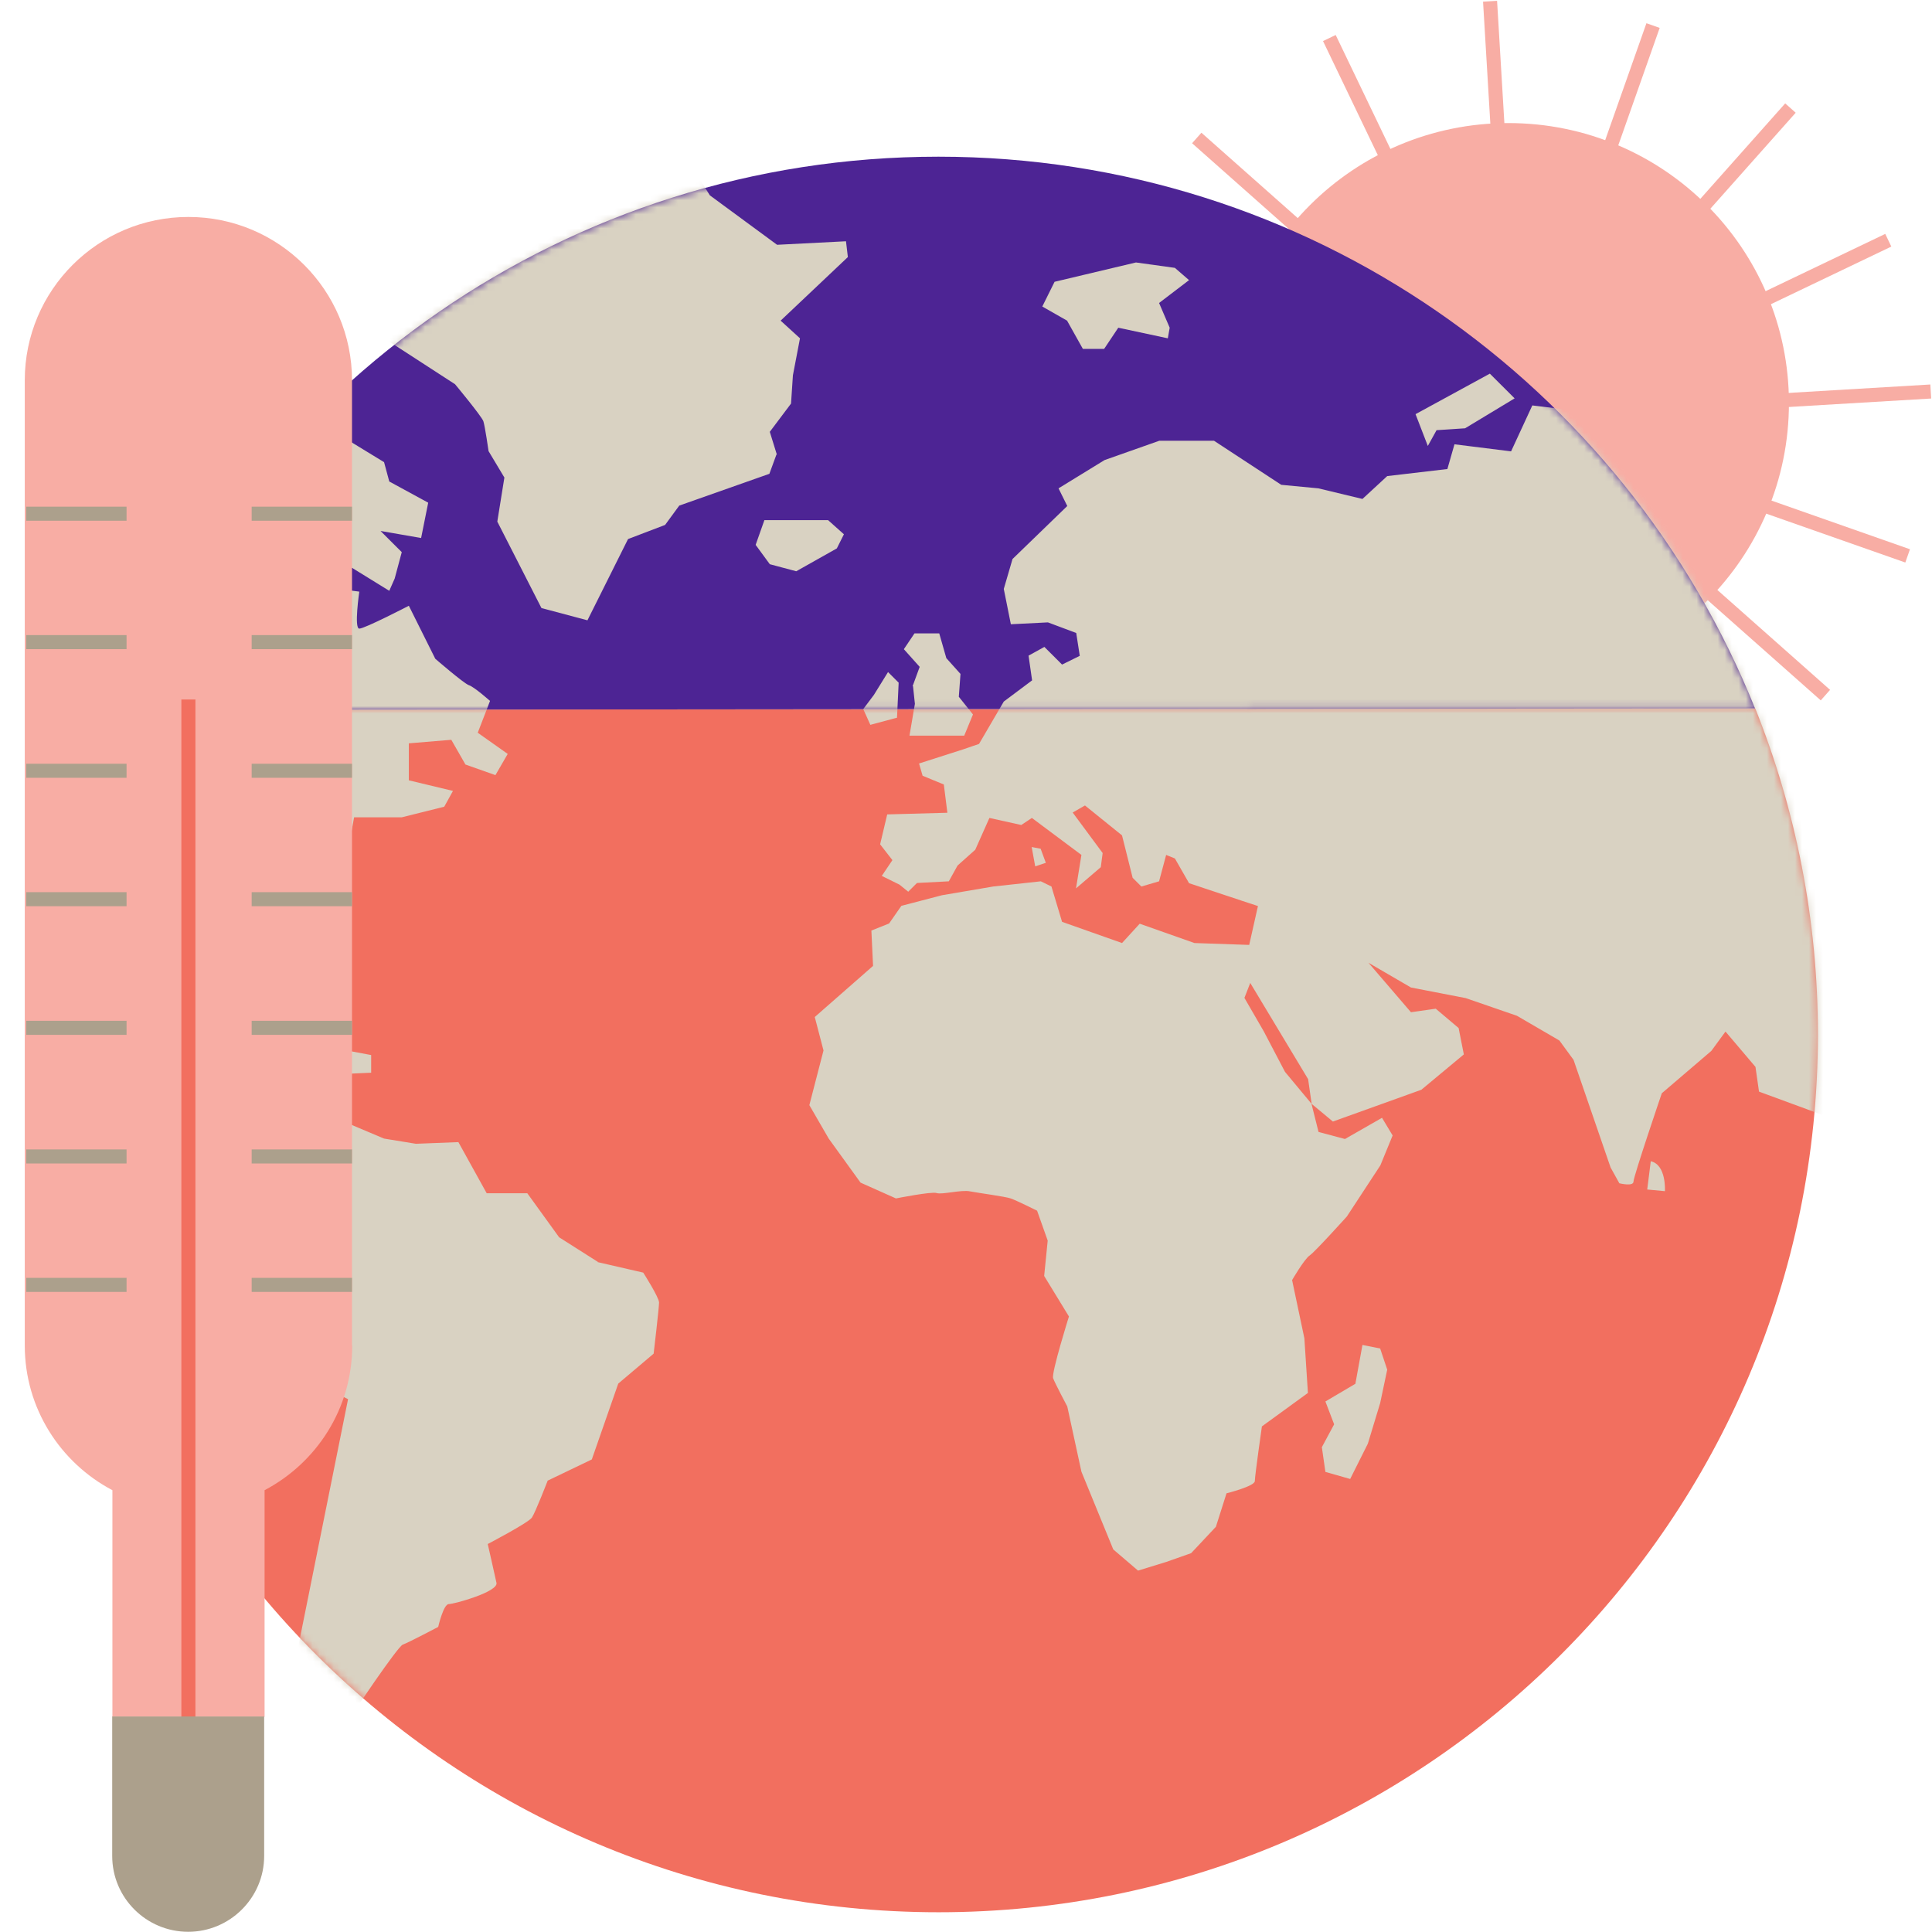
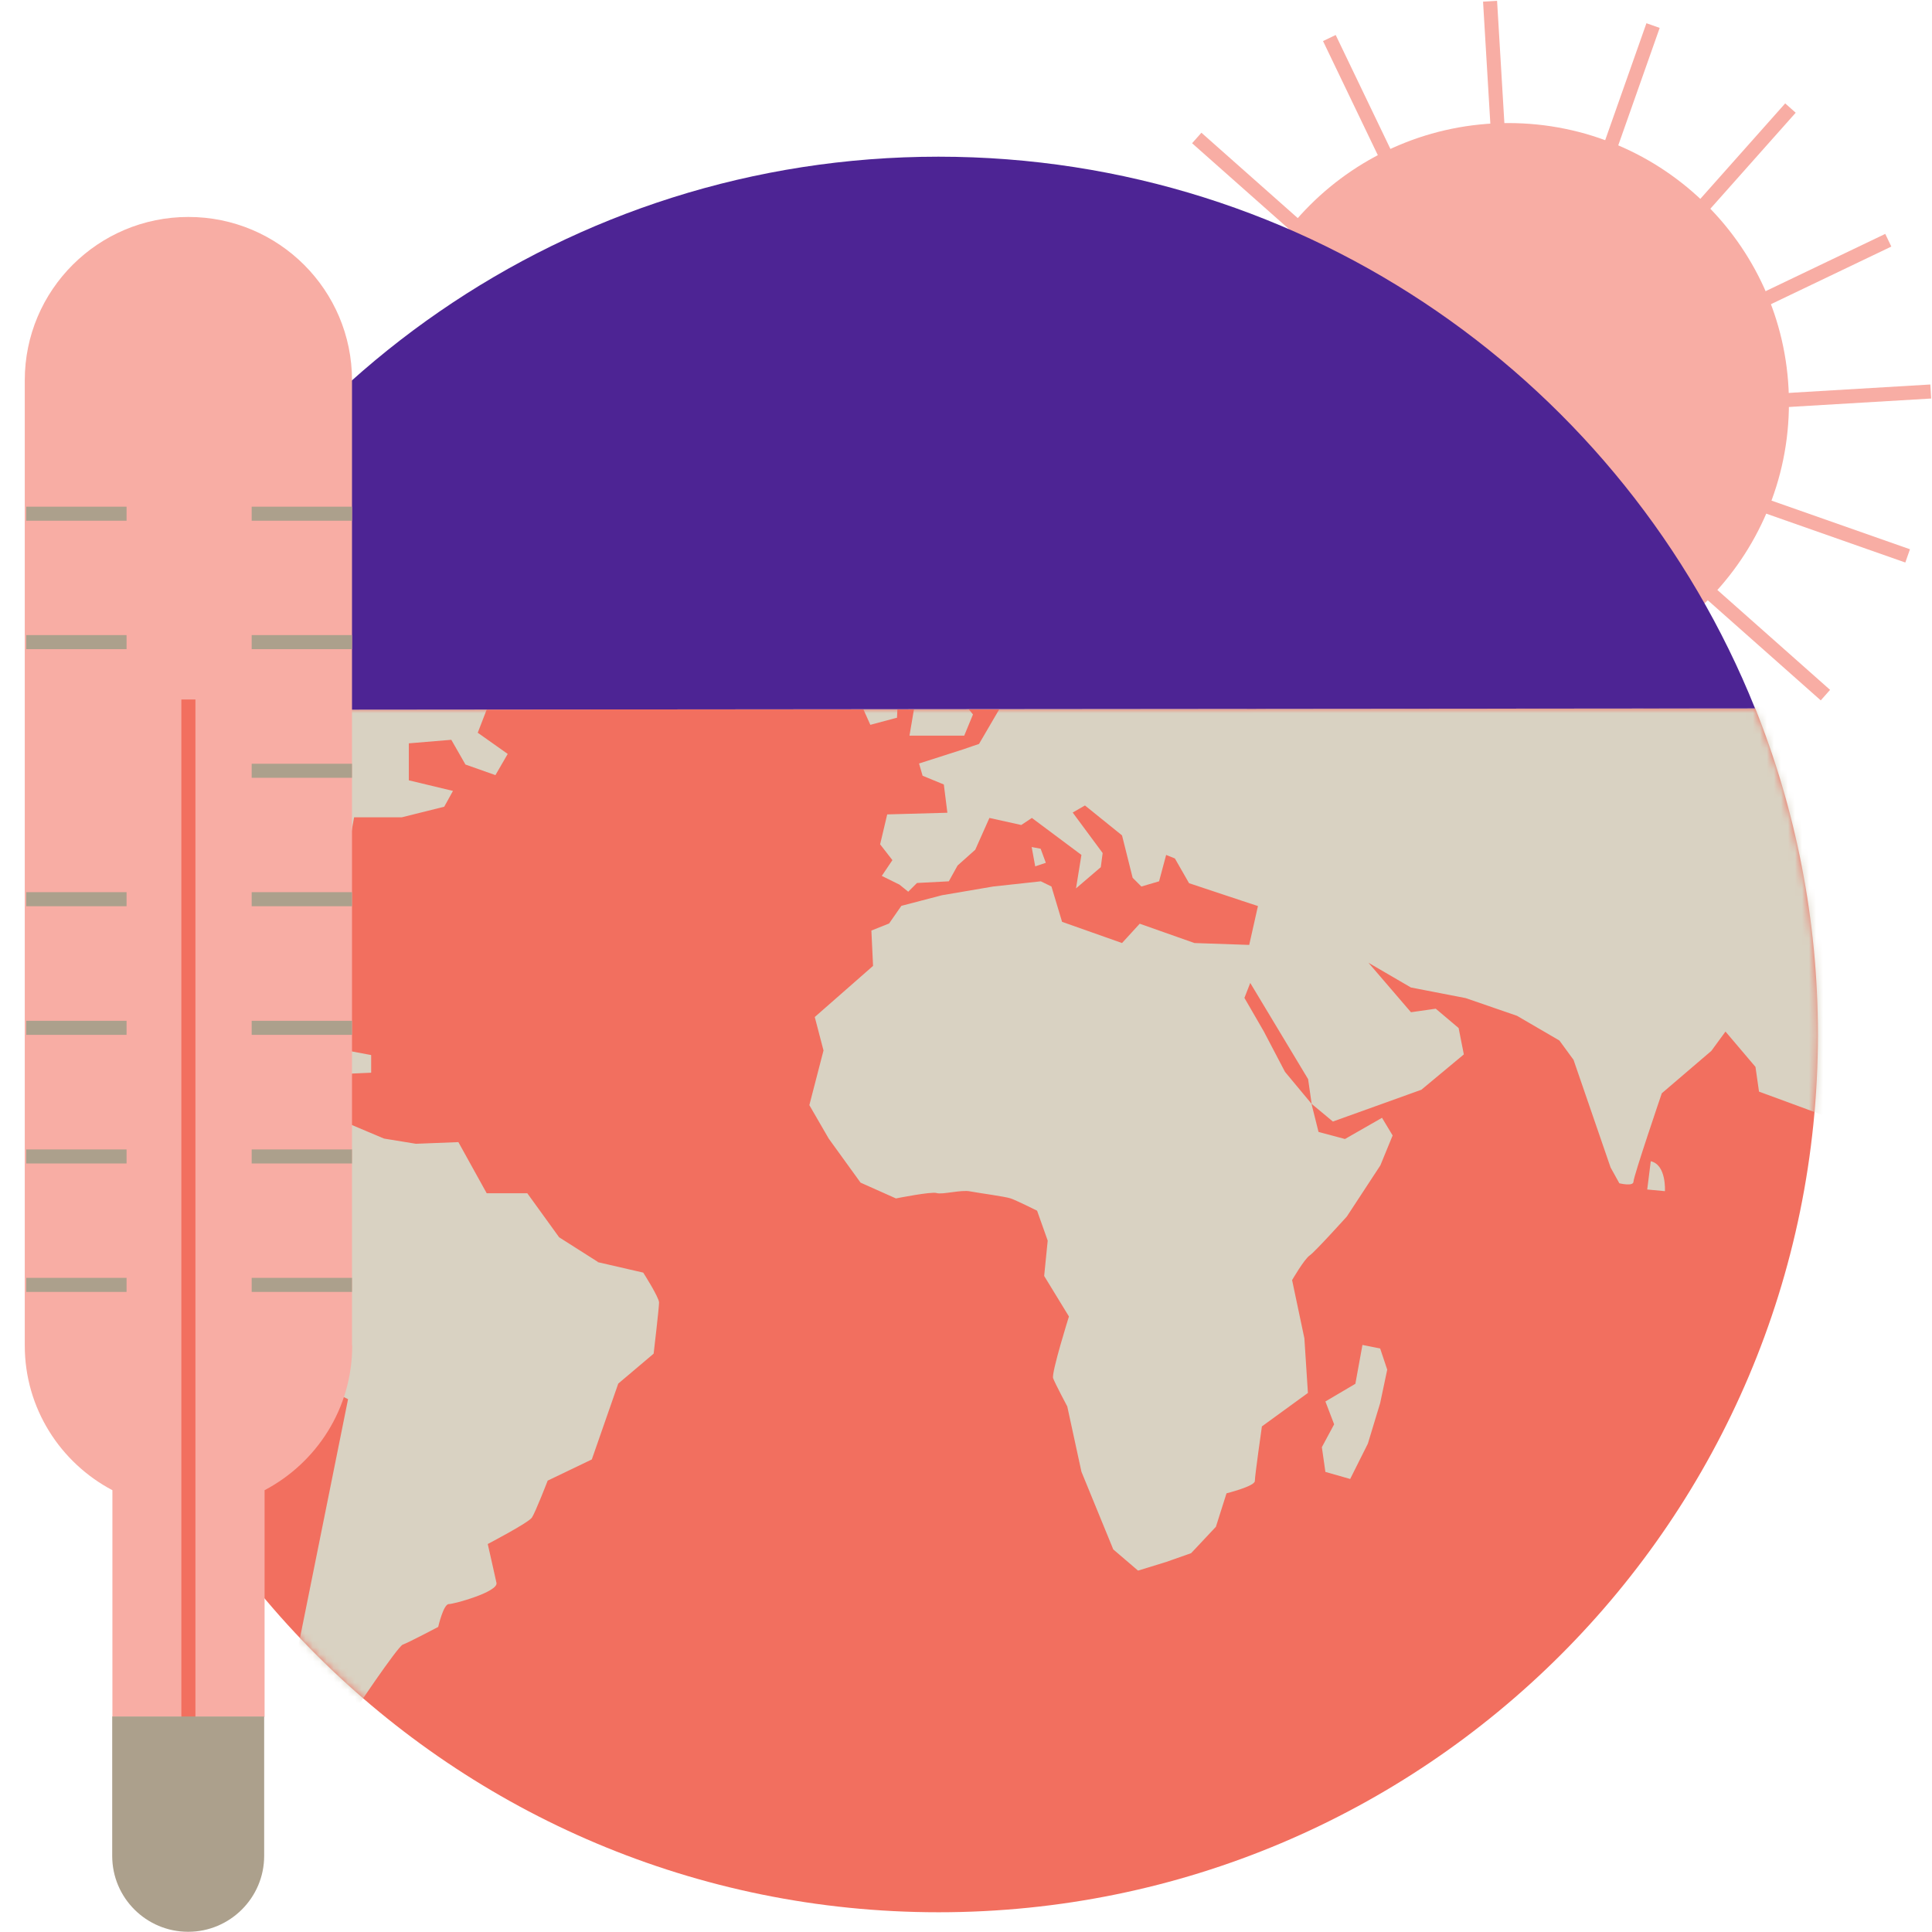
<svg xmlns="http://www.w3.org/2000/svg" width="275" height="275" viewBox="0 0 275 275" fill="none">
  <path d="M155.352 62.827L274.822 55.727" stroke="#F8ADA4" stroke-width="2" stroke-miterlimit="10" />
  <path d="M212.095 0.177L219.147 118.317" stroke="#F8ADA4" stroke-width="2" stroke-miterlimit="10" />
  <path d="M170.345 19.64L259.829 98.943" stroke="#F8ADA4" stroke-width="2" stroke-miterlimit="10" />
  <path d="M254.851 15.381L176.153 103.912" stroke="#F8ADA4" stroke-width="2" stroke-miterlimit="10" />
  <path d="M158.641 39.459L271.533 79.125" stroke="#F8ADA4" stroke-width="2" stroke-miterlimit="10" />
  <path d="M235.295 3.638L195.916 115.301" stroke="#F8ADA4" stroke-width="2" stroke-miterlimit="10" />
  <path d="M189.22 5.413L240.955 113.141" stroke="#F8ADA4" stroke-width="2" stroke-miterlimit="10" />
  <path d="M268.778 34.194L161.871 85.366" stroke="#F8ADA4" stroke-width="2" stroke-miterlimit="10" />
  <path d="M214.702 96.251C236.205 96.251 253.636 78.85 253.636 57.384C253.636 35.918 236.205 18.517 214.702 18.517C193.199 18.517 175.768 35.918 175.768 57.384C175.768 78.85 193.199 96.251 214.702 96.251Z" fill="#F8ADA4" stroke="#F8ADA4" stroke-width="2" stroke-miterlimit="10" />
  <path d="M249.844 100.836C255.592 115.182 258.763 130.859 258.763 147.246C258.763 216.255 202.731 272.19 133.604 272.19C64.476 272.19 8.415 216.284 8.415 147.246C8.415 130.918 11.556 115.33 17.245 101.043" fill="#F26F5F" />
  <mask id="mask0_4525_11630" style="mask-type:alpha" maskUnits="userSpaceOnUse" x="8" y="100" width="251" height="173">
    <path d="M249.844 100.836C255.592 115.182 258.763 130.86 258.763 147.247C258.763 216.255 202.731 272.19 133.604 272.19C64.476 272.19 8.415 216.285 8.415 147.247C8.415 130.919 11.556 115.33 17.245 101.043" fill="#F26F5F" />
  </mask>
  <g mask="url(#mask0_4525_11630)">
    <path d="M43.319 72.795L46.342 72.558L45.097 76.078L42.579 75.841L41.838 79.598L46.608 79.835L50.134 80.841L55.409 84.094L56.179 82.349L57.187 78.592L54.164 75.575L59.942 76.581L60.446 74.067L60.95 71.552L55.409 68.535L54.668 65.784L46.875 61.022L38.579 57.769L33.541 68.062L40.593 71.079L43.349 72.824L43.319 72.795ZM204.509 61.229L208.539 60.963L215.591 56.704L212.065 53.184L201.487 58.952L203.235 63.477L204.479 61.229H204.509ZM35.497 81.077L37.512 80.308L37.275 77.557C37.275 77.557 32.238 74.303 31.23 73.801L25.956 80.574L33.008 81.314L35.527 81.077H35.497ZM127.677 102.197L127.914 97.168L126.403 95.66L124.388 98.913L122.877 100.925L123.885 103.173L127.648 102.167L127.677 102.197ZM85.128 179.636L79.587 176.116L75.054 169.845H69.276L65.246 162.568L59.201 162.805L54.668 162.066L49.897 160.054L45.364 162.066L43.201 165.704L43.112 165.319C43.112 165.319 37.334 163.071 36.564 163.071C35.793 163.071 34.816 159.315 34.816 159.315L34.075 155.795L29.038 154.552L31.29 149.524L27.26 148.015L24 152.778L18.963 150.766L17.452 143.726L19.467 137.692L25.512 138.432L26.519 136.686L32.564 136.184L37.334 143.46L40.09 143.963L38.075 133.403L45.631 128.877L46.371 123.612L49.631 120.595L50.401 116.336H57.187L63.231 114.827L64.476 112.579L58.194 111.071V105.806L64.239 105.303L66.253 108.823L70.52 110.331L72.268 107.314L68.002 104.297L69.75 99.771C69.75 99.771 67.498 97.76 66.728 97.523C65.987 97.257 61.957 93.767 61.957 93.767L58.194 86.224C58.194 86.224 51.912 89.478 51.142 89.478C50.371 89.478 51.142 84.213 51.142 84.213C51.142 84.213 41.838 82.97 41.068 82.97C40.297 82.97 40.564 90.247 40.564 90.247L43.586 94.772C43.586 94.772 40.327 96.518 39.556 96.784C38.816 97.02 39.823 101.812 39.823 101.812L38.312 102.315L34.549 95.039L32.297 95.541L28.771 92.288L24.741 91.519L19.2 89.004L5.363 92.258L-0 151.979L11.585 155.499L18.874 155.736L23.408 157.481L28.682 159.995L33.956 165.526L38.223 166.266L41.927 167.627L40.475 170.052L36.208 176.589L36.712 180.849L39.468 184.102L41.482 193.39L46.52 197.65L49.542 199.158L42.253 235.363L50.046 244.149C50.046 244.149 56.594 234.358 57.335 234.092C58.105 233.825 62.372 231.577 62.372 231.577C62.372 231.577 63.113 228.324 63.883 228.324C64.653 228.324 70.935 226.578 70.668 225.306C70.402 224.064 69.424 219.775 69.424 219.775C69.424 219.775 75.202 216.758 75.706 216.018C76.209 215.279 77.957 210.753 77.957 210.753L84.239 207.736L88.002 196.94L93.039 192.68C93.039 192.68 93.81 186.143 93.81 185.404C93.81 184.664 91.558 181.144 91.558 181.144L85.01 179.636H85.128ZM154.137 49.664H157.16L159.174 46.647L166.226 48.155L166.493 46.647L164.982 43.127L169.249 39.873L167.234 38.128L161.693 37.359L150.108 40.11L148.359 43.63L151.885 45.641L154.137 49.664ZM129.959 97.671L130.225 100.185L129.455 104.711H137.248L138.492 101.694L136.478 99.18L136.715 95.926L134.7 93.678L133.692 90.158H130.166L128.655 92.406L130.907 94.92L129.9 97.671H129.959ZM148.093 120.802L146.848 120.566L147.352 123.317L148.863 122.814L148.122 120.802H148.093ZM234.969 165.29L234.465 169.313L236.984 169.549C236.984 169.549 237.221 165.793 234.969 165.29ZM193.931 191.438L192.923 196.969L188.657 199.484L189.901 202.737L188.153 205.991L188.657 209.511L192.183 210.517L194.701 205.488L196.45 199.72L197.457 194.958L196.45 191.941L193.931 191.438ZM259.414 82.319C258.91 81.58 240.777 60.46 240.777 60.46L218.109 57.709L215.087 64.246L207.028 63.241L206.02 66.761L197.457 67.766L193.931 71.02L187.649 69.511L182.375 69.009L172.804 62.738H165.012L157.219 65.489L150.67 69.511L151.915 72.026L144.122 79.569L142.878 83.828L143.885 88.856L149.159 88.59L153.189 90.099L153.693 93.353L151.174 94.595L148.656 92.081L146.404 93.323L146.907 96.843L142.878 99.86L139.352 105.894C139.352 105.894 137.841 106.397 137.1 106.663C136.329 106.9 130.818 108.675 130.818 108.675L131.322 110.42L134.344 111.662L134.848 115.685L126.285 115.922L125.277 120.181L127.025 122.429L125.514 124.677L128.033 125.92L129.277 126.925L130.522 125.683L135.055 125.446L136.3 123.198L138.818 120.95L140.833 116.425L145.367 117.43L146.878 116.425L153.93 121.69L153.159 126.452L156.685 123.435L156.952 121.423L152.685 115.655L154.434 114.65L159.708 118.909L161.219 124.943L162.463 126.186L164.982 125.446L165.989 121.69L167.234 122.193L169.249 125.712L176.805 128.227L179.056 128.966L177.812 134.498L170.019 134.231L162.226 131.48L159.708 134.231L155.441 132.723L151.174 131.214L149.663 126.186L148.152 125.446L141.367 126.186L134.077 127.428L128.3 128.937L126.551 131.451L124.033 132.457L124.27 137.485L115.973 144.762L117.218 149.524L115.203 157.303L117.959 162.066L122.492 168.336L127.529 170.584C127.529 170.584 132.566 169.579 133.307 169.815C134.077 170.082 136.833 169.313 138.078 169.579C139.322 169.815 143.115 170.318 143.855 170.584C144.596 170.821 147.619 172.33 147.619 172.33L149.13 176.589L148.626 181.618L152.152 187.386C152.152 187.386 149.633 195.431 149.9 196.171C150.167 196.91 151.915 200.193 151.915 200.193L153.93 209.481L158.463 220.544L161.989 223.561L166.019 222.319L169.545 221.077L173.071 217.32L174.582 212.558C174.582 212.558 178.612 211.552 178.612 210.812C178.612 210.073 179.619 203.033 179.619 203.033L186.168 198.271L185.664 190.491L183.916 182.209C183.916 182.209 185.664 179.192 186.434 178.689C187.175 178.186 191.709 173.158 191.709 173.158L196.479 165.881L198.227 161.622L196.716 159.108L191.442 162.125L187.679 161.119L186.671 157.096L182.908 152.571L179.886 146.803L177.13 142.04L177.96 139.911L186.197 153.606L186.701 157.126L189.723 159.64L202.316 155.114L208.361 150.086L207.62 146.329L204.361 143.578L200.835 144.081L194.79 137.041L200.835 140.561L208.628 142.07L215.917 144.584L221.961 148.104L223.976 150.855L229.25 166.177L230.495 168.425C230.495 168.425 232.51 168.928 232.51 168.189C232.51 167.449 236.539 155.617 236.539 155.617L243.592 149.583L245.606 146.832L249.873 151.861L250.377 155.381L259.948 158.901L268.748 128.996C268.748 128.996 259.948 83 259.444 82.231L259.414 82.319ZM110.581 64.72L109.573 61.466L112.595 57.443L112.862 53.42L113.869 48.155L111.114 45.641L120.684 36.59L120.418 34.342L110.61 34.844L101.04 27.805L98.521 23.782L80.15 25.793L58.49 39.104L55.468 48.658L64.772 54.692C64.772 54.692 68.535 59.218 68.802 59.957C69.039 60.697 69.542 64.217 69.542 64.217L71.794 67.973L70.787 74.244L77.069 86.549L83.617 88.294L89.395 76.729L94.669 74.718L96.684 71.967L109.514 67.441L110.521 64.69L110.581 64.72ZM39.023 145.679L34.49 147.424L34.223 149.435L40.001 150.204L41.512 151.949L46.786 152.955L52.831 152.689V150.175L44.771 148.666L38.993 145.649L39.023 145.679ZM120.122 76.049L117.87 74.037H108.803L107.558 77.557L109.573 80.308L113.336 81.314L119.114 78.06L120.122 76.049Z" fill="#D9D2C2" />
  </g>
  <path d="M17.245 101.043C35.645 54.899 80.802 22.303 133.574 22.303C186.286 22.303 231.354 54.81 249.814 100.836" fill="#4D2494" />
  <mask id="mask1_4525_11630" style="mask-type:alpha" maskUnits="userSpaceOnUse" x="17" y="22" width="233" height="80">
    <path d="M17.245 101.043C35.646 54.899 80.802 22.303 133.574 22.303C186.287 22.303 231.355 54.81 249.814 100.836" fill="#4D2494" />
  </mask>
  <g mask="url(#mask1_4525_11630)">
-     <path d="M43.32 72.795L46.342 72.558L45.097 76.078L42.579 75.841L41.838 79.598L46.609 79.835L50.135 80.841L55.409 84.094L56.179 82.349L57.187 78.592L54.164 75.575L59.942 76.581L60.446 74.067L60.95 71.552L55.409 68.535L54.668 65.784L46.875 61.022L38.579 57.769L33.542 68.062L40.594 71.079L43.349 72.824L43.32 72.795ZM204.509 61.229L208.539 60.963L215.591 56.704L212.065 53.184L201.487 58.952L203.235 63.477L204.48 61.229H204.509ZM35.497 81.077L37.512 80.308L37.275 77.557C37.275 77.557 32.238 74.303 31.23 73.801L25.956 80.574L33.008 81.314L35.527 81.077H35.497ZM127.678 102.197L127.915 97.168L126.403 95.66L124.389 98.913L122.877 100.925L123.885 103.173L127.648 102.167L127.678 102.197ZM85.128 179.636L79.587 176.116L75.054 169.845H69.276L65.246 162.568L59.202 162.805L54.668 162.066L49.898 160.054L45.364 162.066L43.201 165.704L43.112 165.319C43.112 165.319 37.334 163.071 36.564 163.071C35.794 163.071 34.816 159.315 34.816 159.315L34.075 155.795L29.038 154.552L31.29 149.524L27.26 148.015L24.001 152.778L18.963 150.766L17.452 143.726L19.467 137.692L25.512 138.432L26.519 136.686L32.564 136.184L37.334 143.46L40.09 143.963L38.075 133.403L45.631 128.877L46.372 123.612L49.631 120.595L50.401 116.336H57.187L63.231 114.827L64.476 112.579L58.194 111.071V105.806L64.239 105.303L66.254 108.823L70.52 110.331L72.269 107.314L68.002 104.297L69.75 99.771C69.75 99.771 67.498 97.76 66.728 97.523C65.987 97.257 61.957 93.767 61.957 93.767L58.194 86.224C58.194 86.224 51.913 89.478 51.142 89.478C50.372 89.478 51.142 84.213 51.142 84.213C51.142 84.213 41.838 82.97 41.068 82.97C40.297 82.97 40.564 90.247 40.564 90.247L43.586 94.772C43.586 94.772 40.327 96.518 39.557 96.784C38.816 97.02 39.823 101.812 39.823 101.812L38.312 102.315L34.549 95.039L32.297 95.541L28.771 92.288L24.741 91.519L19.201 89.004L5.363 92.258L0 151.979L11.585 155.499L18.875 155.736L23.408 157.481L28.682 159.995L33.956 165.526L38.223 166.266L41.927 167.627L40.475 170.052L36.208 176.589L36.712 180.849L39.468 184.102L41.483 193.39L46.52 197.65L49.542 199.158L42.253 235.363L50.046 244.149C50.046 244.149 56.594 234.358 57.335 234.092C58.105 233.825 62.372 231.577 62.372 231.577C62.372 231.577 63.113 228.324 63.883 228.324C64.654 228.324 70.935 226.578 70.669 225.306C70.402 224.064 69.424 219.775 69.424 219.775C69.424 219.775 75.202 216.758 75.706 216.018C76.21 215.279 77.958 210.753 77.958 210.753L84.239 207.736L88.002 196.94L93.04 192.68C93.04 192.68 93.81 186.143 93.81 185.404C93.81 184.664 91.558 181.144 91.558 181.144L85.01 179.636H85.128ZM154.137 49.664H157.16L159.175 46.647L166.227 48.155L166.493 46.647L164.982 43.127L169.249 39.873L167.234 38.128L161.693 37.359L150.108 40.11L148.36 43.63L151.886 45.641L154.137 49.664ZM129.959 97.671L130.226 100.185L129.455 104.711H137.248L138.493 101.694L136.478 99.18L136.715 95.926L134.7 93.678L133.692 90.158H130.166L128.655 92.406L130.907 94.92L129.9 97.671H129.959ZM148.093 120.802L146.848 120.566L147.352 123.317L148.863 122.814L148.123 120.802H148.093ZM234.969 165.29L234.466 169.313L236.984 169.549C236.984 169.549 237.221 165.793 234.969 165.29ZM193.931 191.438L192.924 196.969L188.657 199.484L189.901 202.737L188.153 205.991L188.657 209.511L192.183 210.517L194.702 205.488L196.45 199.72L197.457 194.958L196.45 191.941L193.931 191.438ZM259.414 82.319C258.911 81.58 240.777 60.46 240.777 60.46L218.11 57.709L215.087 64.246L207.028 63.241L206.02 66.761L197.457 67.766L193.931 71.02L187.65 69.511L182.375 69.009L172.805 62.738H165.012L157.219 65.489L150.671 69.511L151.915 72.026L144.122 79.569L142.878 83.828L143.885 88.856L149.16 88.59L153.189 90.099L153.693 93.353L151.174 94.595L148.656 92.081L146.404 93.323L146.908 96.843L142.878 99.86L139.352 105.894C139.352 105.894 137.841 106.397 137.1 106.663C136.33 106.9 130.818 108.675 130.818 108.675L131.322 110.42L134.344 111.662L134.848 115.685L126.285 115.922L125.277 120.181L127.026 122.429L125.515 124.677L128.033 125.92L129.278 126.925L130.522 125.683L135.056 125.446L136.3 123.198L138.819 120.95L140.833 116.425L145.367 117.43L146.878 116.425L153.93 121.69L153.16 126.452L156.686 123.435L156.952 121.423L152.686 115.655L154.434 114.65L159.708 118.909L161.219 124.943L162.464 126.186L164.982 125.446L165.99 121.69L167.234 122.193L169.249 125.712L176.805 128.227L179.057 128.966L177.812 134.498L170.019 134.231L162.227 131.48L159.708 134.231L155.441 132.723L151.174 131.214L149.663 126.186L148.152 125.446L141.367 126.186L134.078 127.428L128.3 128.937L126.552 131.451L124.033 132.457L124.27 137.485L115.974 144.762L117.218 149.524L115.203 157.303L117.959 162.066L122.492 168.336L127.529 170.584C127.529 170.584 132.567 169.579 133.307 169.815C134.078 170.082 136.833 169.313 138.078 169.579C139.322 169.815 143.115 170.318 143.856 170.584C144.596 170.821 147.619 172.33 147.619 172.33L149.13 176.589L148.626 181.618L152.152 187.386C152.152 187.386 149.634 195.431 149.9 196.171C150.167 196.91 151.915 200.193 151.915 200.193L153.93 209.481L158.464 220.544L161.99 223.561L166.019 222.319L169.545 221.077L173.071 217.32L174.582 212.558C174.582 212.558 178.612 211.552 178.612 210.812C178.612 210.073 179.62 203.033 179.62 203.033L186.168 198.271L185.664 190.491L183.916 182.209C183.916 182.209 185.664 179.192 186.435 178.689C187.175 178.186 191.709 173.158 191.709 173.158L196.479 165.881L198.228 161.622L196.716 159.108L191.442 162.125L187.679 161.119L186.672 157.096L182.909 152.571L179.886 146.803L177.131 142.04L177.96 139.911L186.198 153.606L186.701 157.126L189.724 159.64L202.317 155.114L208.361 150.086L207.62 146.329L204.361 143.578L200.835 144.081L194.79 137.041L200.835 140.561L208.628 142.07L215.917 144.584L221.962 148.104L223.976 150.855L229.251 166.177L230.495 168.425C230.495 168.425 232.51 168.928 232.51 168.189C232.51 167.449 236.54 155.617 236.54 155.617L243.592 149.583L245.607 146.832L249.873 151.861L250.377 155.381L259.948 158.901L268.748 128.996C268.748 128.996 259.948 83 259.444 82.231L259.414 82.319ZM110.581 64.72L109.573 61.466L112.596 57.443L112.862 53.42L113.87 48.155L111.114 45.641L120.685 36.59L120.418 34.342L110.61 34.844L101.04 27.805L98.521 23.782L80.15 25.793L58.49 39.104L55.468 48.658L64.772 54.692C64.772 54.692 68.535 59.218 68.802 59.957C69.039 60.697 69.543 64.217 69.543 64.217L71.794 67.973L70.787 74.244L77.069 86.549L83.617 88.294L89.395 76.729L94.669 74.718L96.684 71.967L109.514 67.441L110.521 64.69L110.581 64.72ZM39.023 145.679L34.49 147.424L34.223 149.435L40.001 150.204L41.512 151.949L46.786 152.955L52.831 152.689V150.175L44.772 148.666L38.994 145.649L39.023 145.679ZM120.122 76.049L117.87 74.037H108.803L107.558 77.557L109.573 80.308L113.336 81.314L119.114 78.06L120.122 76.049Z" fill="#D9D2C2" />
-   </g>
+     </g>
  <path d="M50.105 191.497V54.13C50.105 41.293 39.675 30.881 26.816 30.881C13.956 30.881 3.526 41.293 3.526 54.13V191.527C3.526 200.46 8.593 208.21 16 212.114V244.385H37.66V212.114C45.068 208.21 50.135 200.489 50.135 191.527L50.105 191.497Z" fill="#F8ADA4" />
  <path d="M26.816 250.686V99.564" stroke="#F26F5F" stroke-width="2" stroke-miterlimit="10" />
  <path d="M15.971 264.174C15.971 270.149 20.83 274.97 26.786 274.97C32.742 274.97 37.601 270.119 37.601 264.174V244.326H15.971V264.174Z" fill="#ACA08C" />
  <path d="M35.823 73.12H50.105" stroke="#ACA08C" stroke-width="2" stroke-miterlimit="10" />
  <path d="M35.823 91.4H50.105" stroke="#ACA08C" stroke-width="2" stroke-miterlimit="10" />
  <path d="M35.823 109.71H50.105" stroke="#ACA08C" stroke-width="2" stroke-miterlimit="10" />
  <path d="M35.823 127.99H50.105" stroke="#ACA08C" stroke-width="2" stroke-miterlimit="10" />
  <path d="M35.823 146.3H50.105" stroke="#ACA08C" stroke-width="2" stroke-miterlimit="10" />
  <path d="M35.823 164.609H50.105" stroke="#ACA08C" stroke-width="2" stroke-miterlimit="10" />
  <path d="M35.823 182.889H50.105" stroke="#ACA08C" stroke-width="2" stroke-miterlimit="10" />
  <path d="M3.733 73.12H18.015" stroke="#ACA08C" stroke-width="2" stroke-miterlimit="10" />
  <path d="M3.733 91.4H18.015" stroke="#ACA08C" stroke-width="2" stroke-miterlimit="10" />
-   <path d="M3.733 109.71H18.015" stroke="#ACA08C" stroke-width="2" stroke-miterlimit="10" />
  <path d="M3.733 127.99H18.015" stroke="#ACA08C" stroke-width="2" stroke-miterlimit="10" />
  <path d="M3.733 146.3H18.015" stroke="#ACA08C" stroke-width="2" stroke-miterlimit="10" />
  <path d="M3.733 164.609H18.015" stroke="#ACA08C" stroke-width="2" stroke-miterlimit="10" />
  <path d="M3.733 182.889H18.015" stroke="#ACA08C" stroke-width="2" stroke-miterlimit="10" />
</svg>